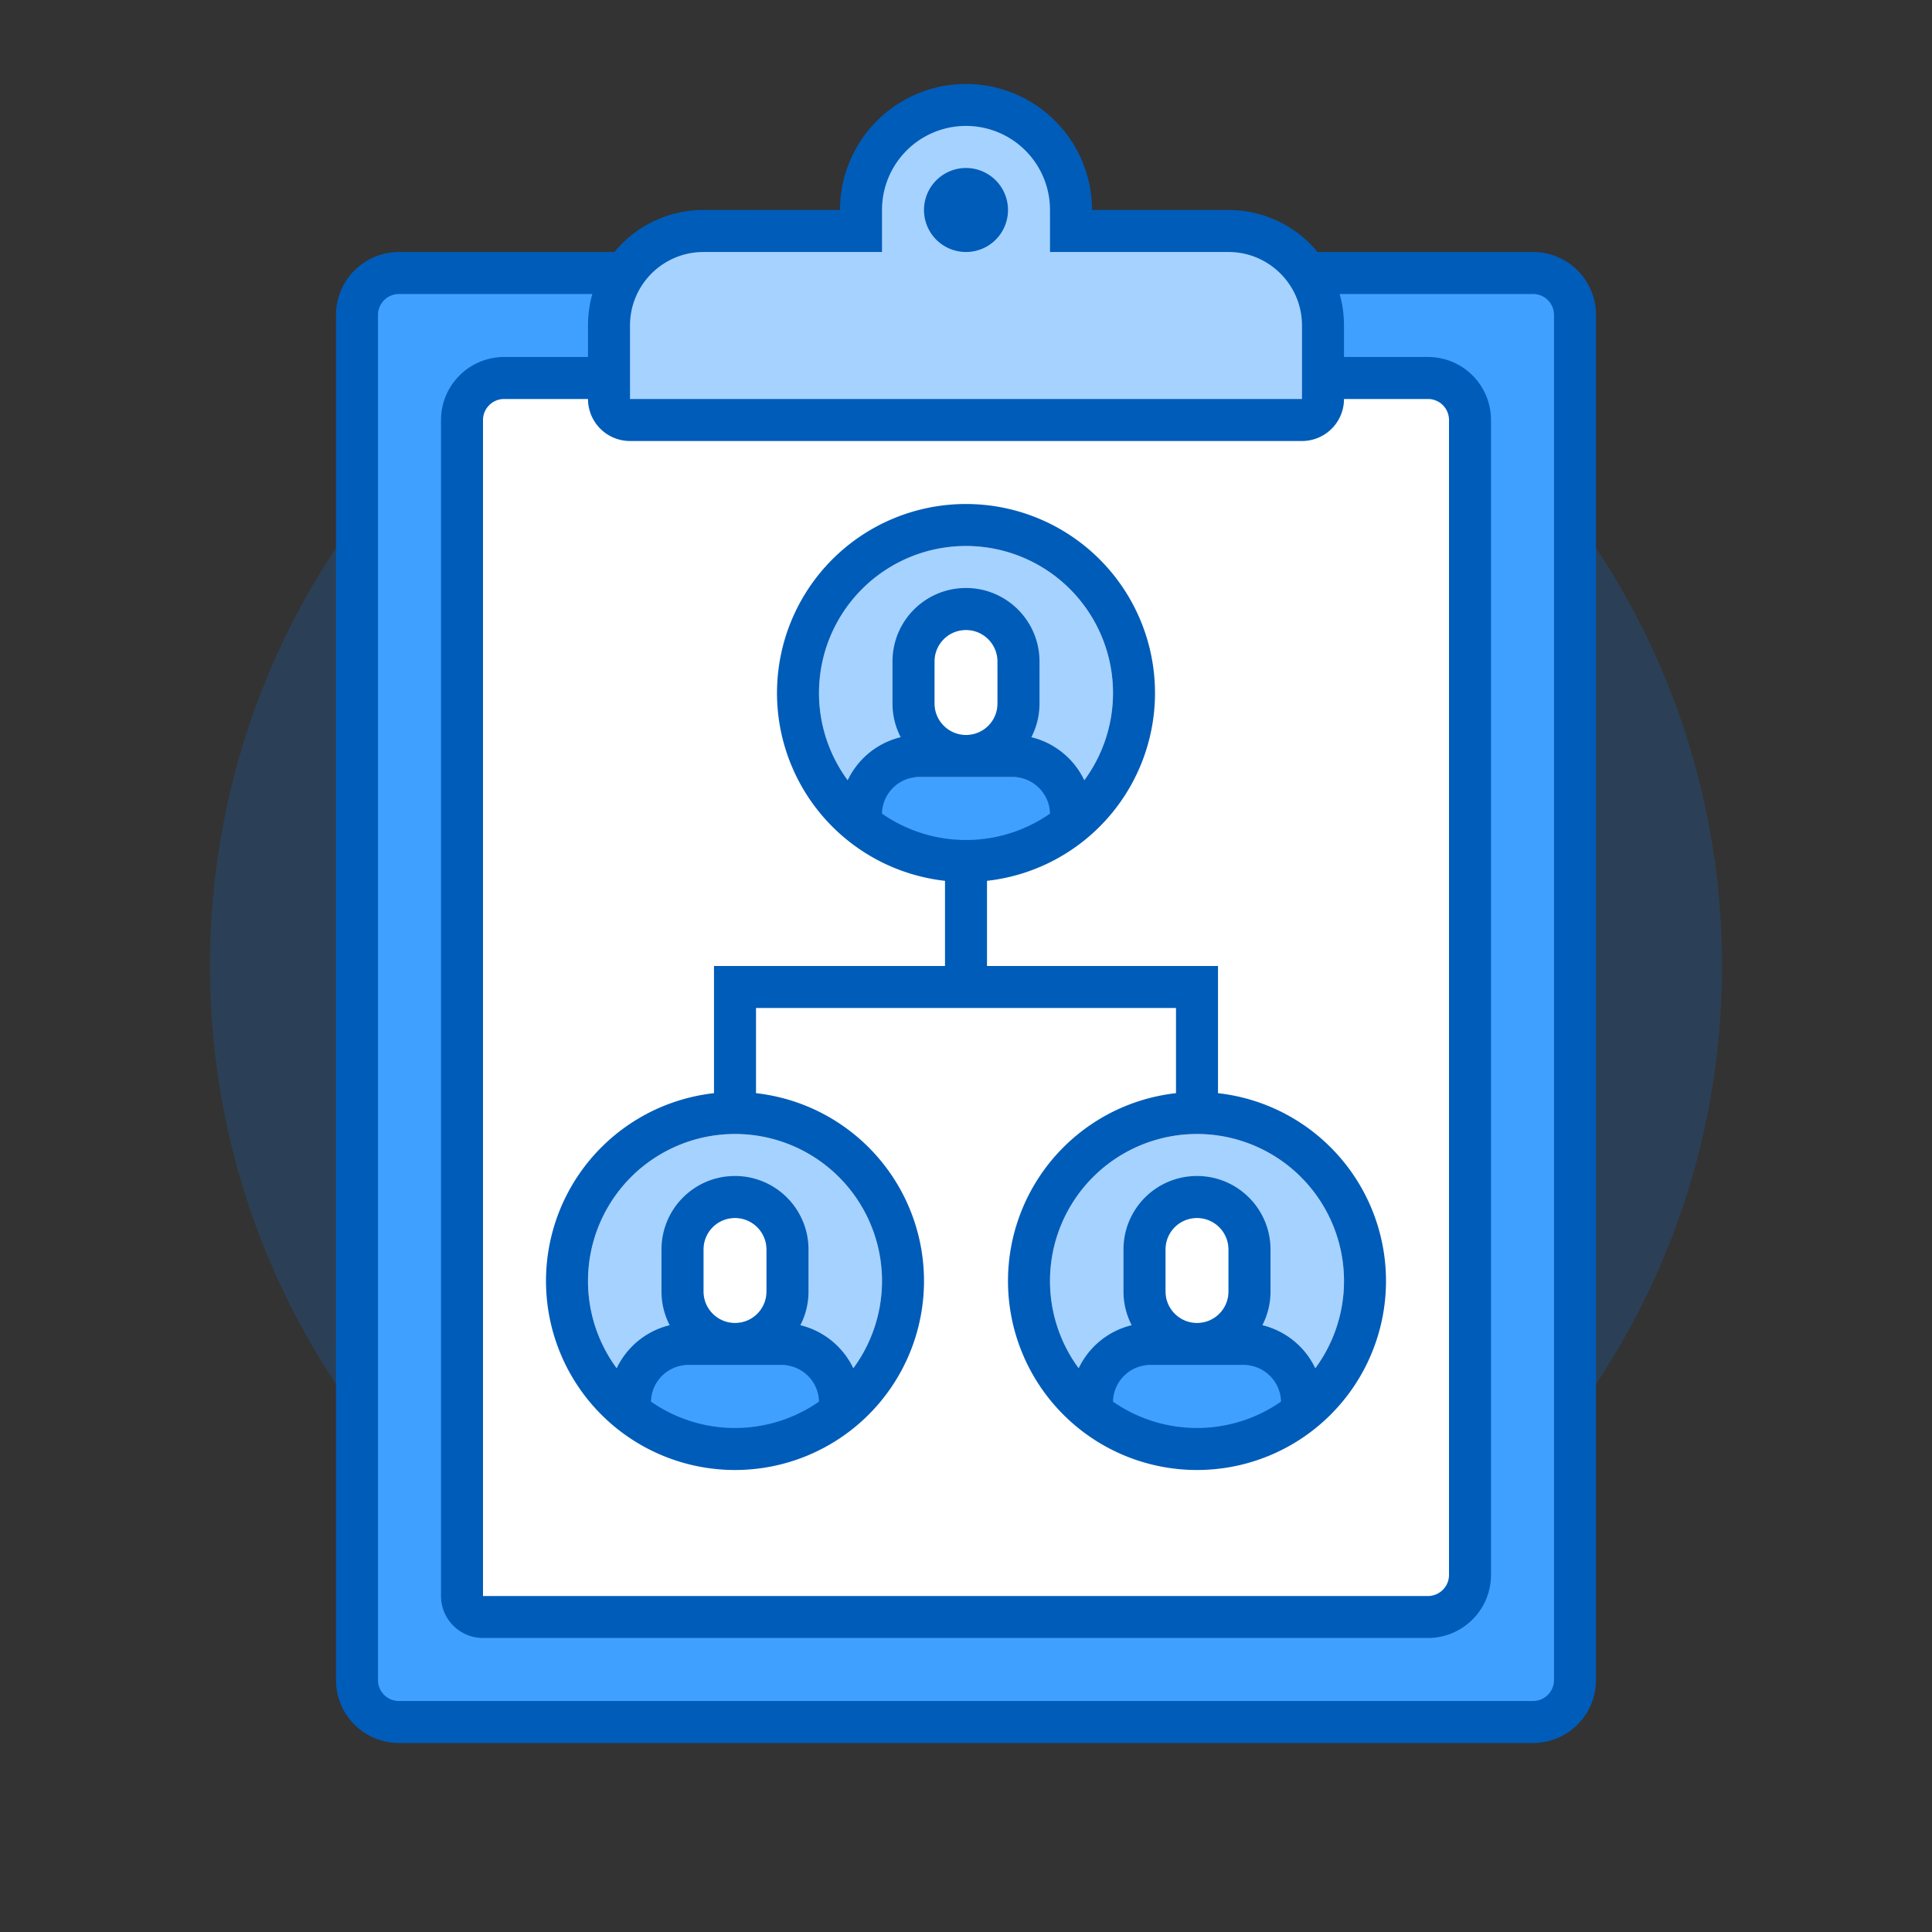
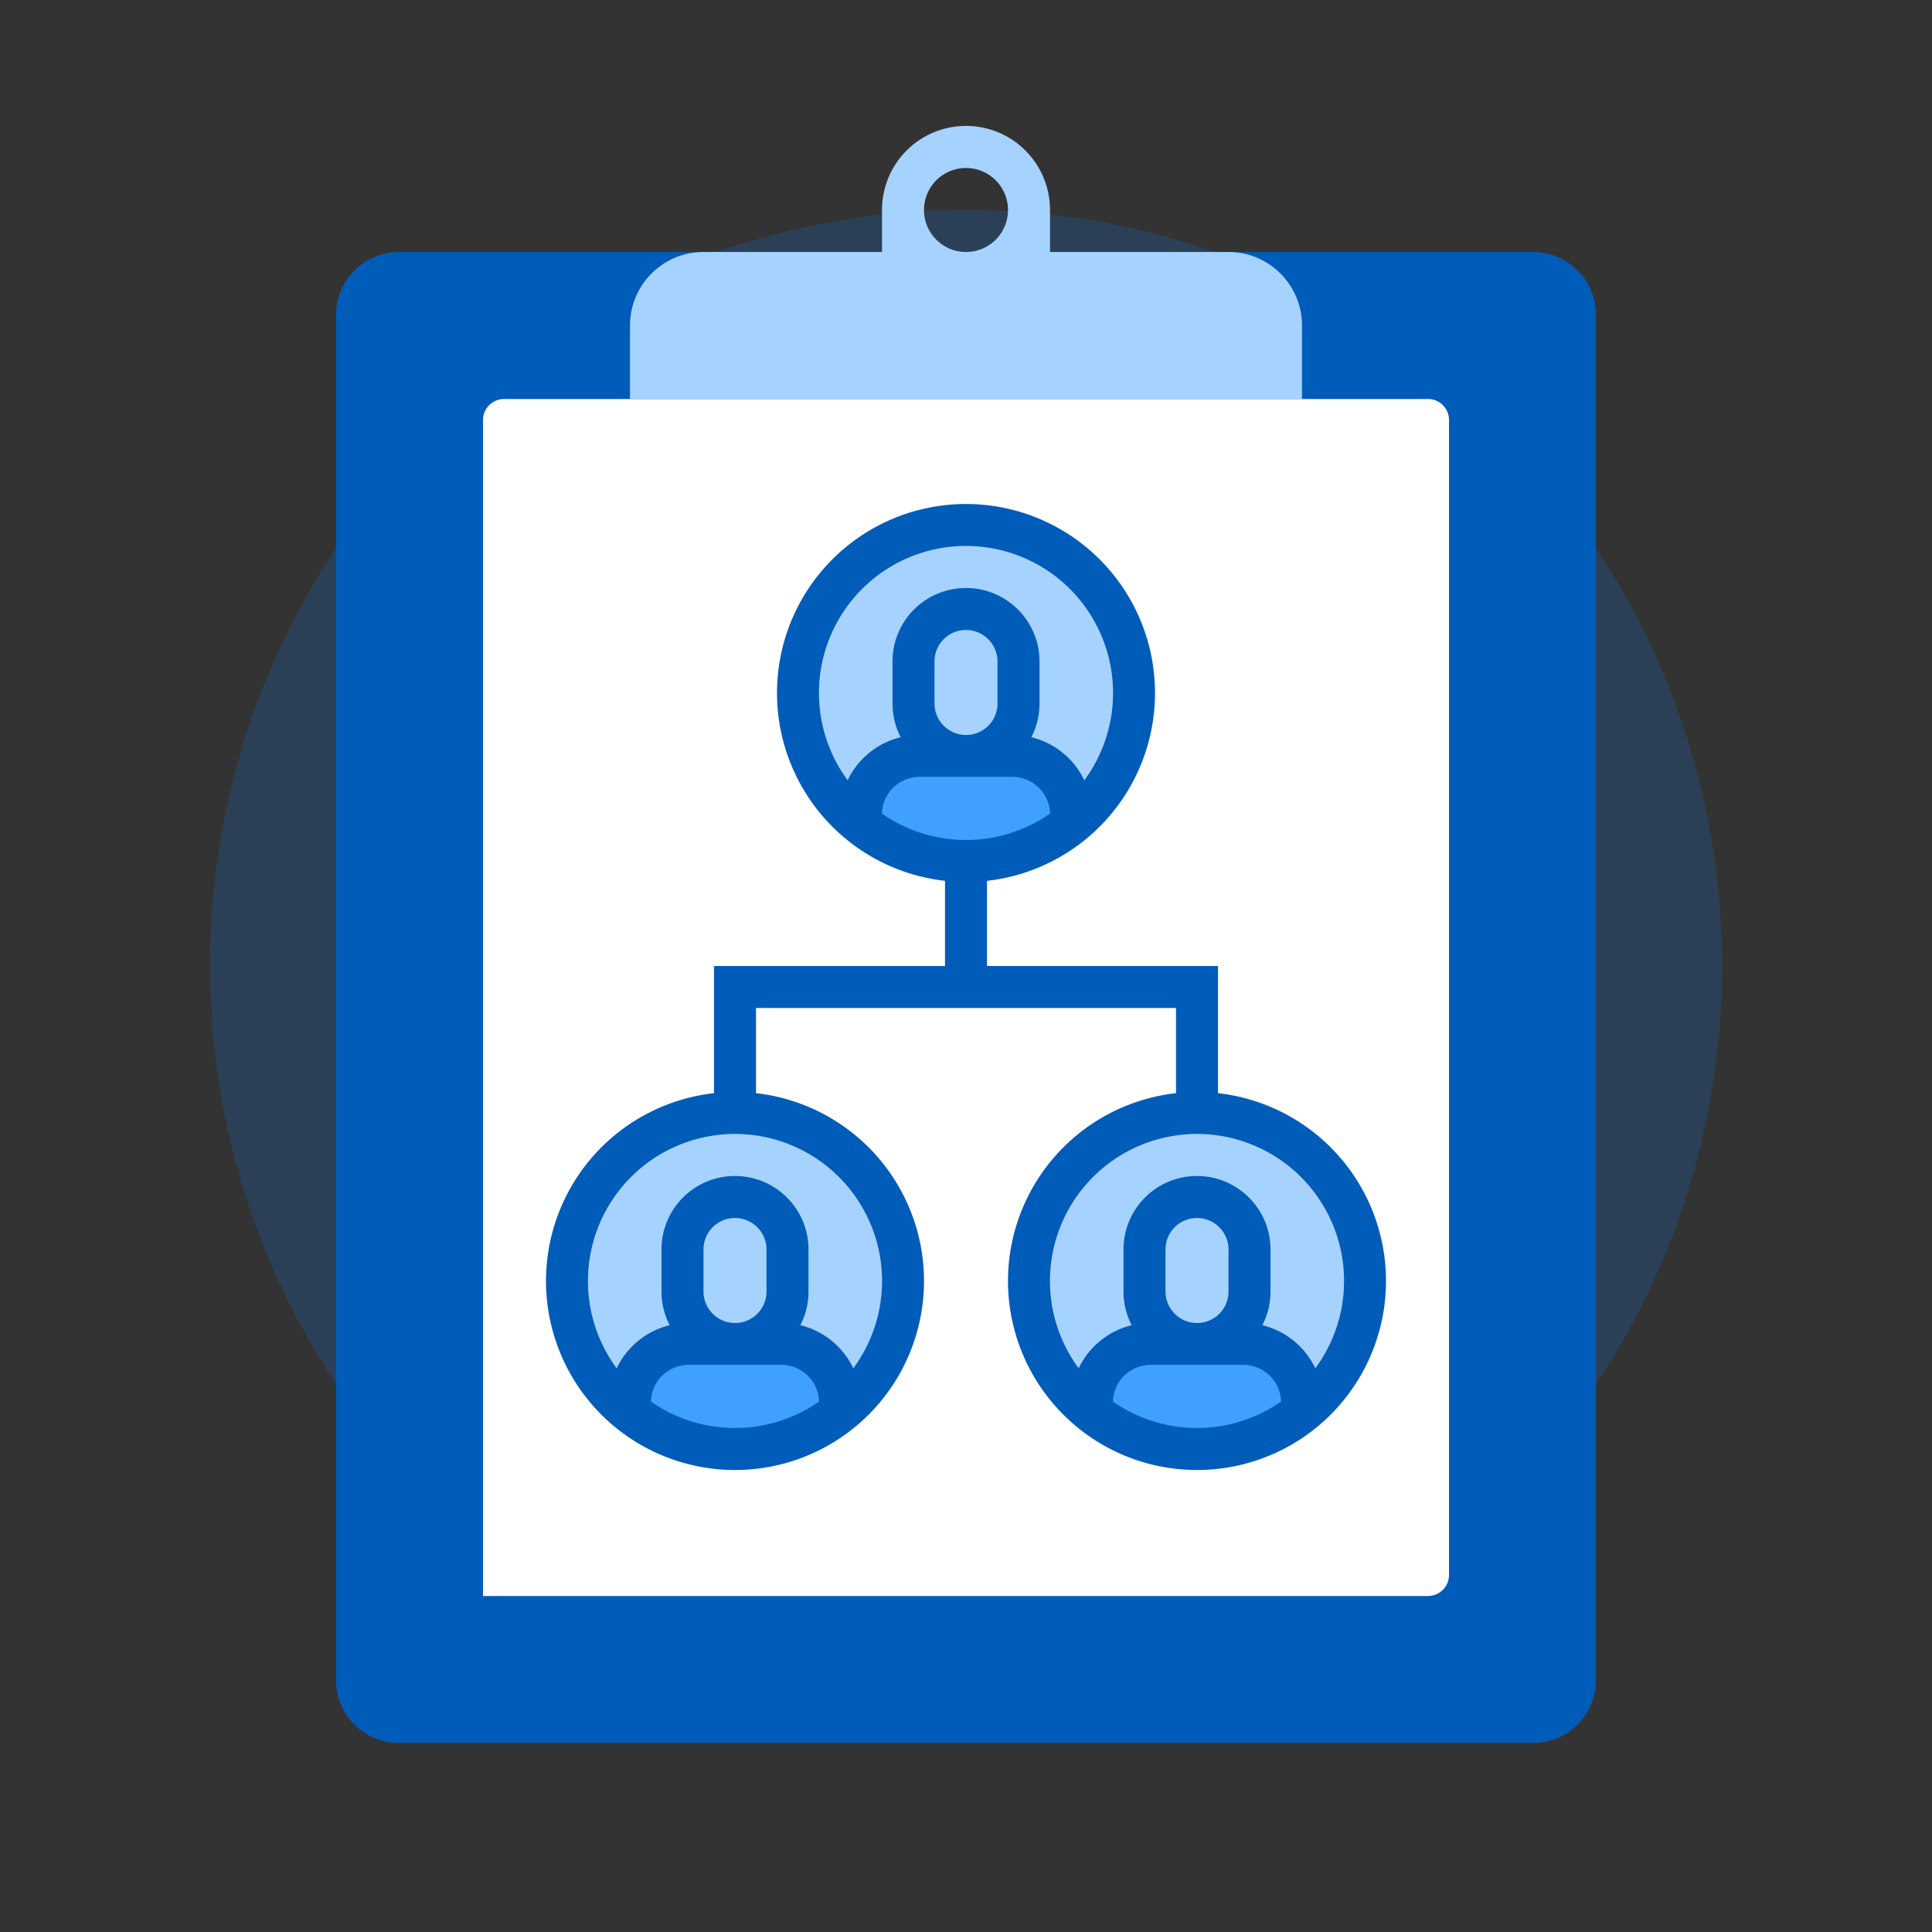
<svg xmlns="http://www.w3.org/2000/svg" width="92" height="92" class="wd-applet wd-applet-reports-hierarchy" focusable="false" role="presentation" viewBox="0 0 92 92">
  <rect x="0" y="0" width="92" height="92" fill="#333333" stroke="none" />
  <g fill="none" fill-rule="evenodd" class="wd-icon-container">
    <g fill="#0B77E3" fill-opacity=".2" class="animate-flood">
      <path d="M46 82c19.882 0 36-16.118 36-36S65.882 10 46 10 10 26.118 10 46s16.118 36 36 36z" class="color-400-alpha-20" />
    </g>
    <g class="animate-shrink">
      <path fill="#005CB9" fill-rule="nonzero" d="M16 15a3 3 0 0 1 2.996-3h54.008A2.996 2.996 0 0 1 76 15v65a3 3 0 0 1-2.996 3H18.996A2.996 2.996 0 0 1 16 80V15z" class="color-500" />
-       <path fill="#40A0FF" d="M18 15a1 1 0 0 1 .996-1h54.008c.55 0 .996.446.996 1v65a1 1 0 0 1-.996 1H18.996A.996.996 0 0 1 18 80V15zM21 20V76a2 2 0 0 0 2 2h44.996A3.006 3.006 0 0 0 71 74.999V20A2.999 2.999 0 0 0 67.996 17H24.004A3.006 3.006 0 0 0 21 20.001z" class="color-300" />
      <path fill="#FFF" d="M23 20.001c0-.553.455-1.001 1.004-1.001h43.992A.999.999 0 0 1 69 20.001V75c0 .553-.455 1.001-1.004 1.001H23V20.001z" class="color-100" />
-       <path fill="#005CB9" d="M33.5 10l6.5-.004A6 6 0 0 1 52 10h6.5c3.036 0 5.5 2.465 5.5 5.5V19a2 2 0 0 1-2 2H30a2 2 0 0 1-2-2v-3.5c0-3.038 2.461-5.5 5.5-5.5z" class="color-500" />
      <path fill="#A6D2FF" d="M42 12V9.996a4 4 0 0 1 8 0V12h8.5c1.933 0 3.5 1.57 3.5 3.5V19H30v-3.5c0-1.933 1.565-3.5 3.5-3.5H42zm4 0a2 2 0 1 0 0-4 2 2 0 0 0 0 4zm0 28a7 7 0 1 1 0-14 7 7 0 0 1 0 14zM35 68a7 7 0 1 1 0-14 7 7 0 0 1 0 14zm22 0a7 7 0 1 1 0-14 7 7 0 0 1 0 14z" class="color-200" />
      <path fill="#40A0FF" d="M41.242 37.968c-.134-.534.214-.968.753-.968h8.01c.55 0 .888.428.753.968l-.516 2.064c-.134.534-.695.968-1.239.968h-6.006c-.55 0-1.104-.428-1.24-.968l-.515-2.064zm-11 28c-.134-.534.214-.968.753-.968h8.01c.55 0 .888.428.753.968l-.516 2.064c-.134.534-.695.968-1.239.968h-6.006c-.55 0-1.104-.428-1.24-.968l-.515-2.064zm22 0c-.134-.534.214-.968.753-.968h8.01c.55 0 .888.428.753.968l-.516 2.064c-.134.534-.695.968-1.239.968h-6.006c-.55 0-1.104-.428-1.24-.968l-.515-2.064z" class="color-300" />
-       <path fill="#FFF" fill-rule="nonzero" d="M44.5 31.5c0-.828.666-1.5 1.5-1.5.828 0 1.5.674 1.5 1.5v2c0 .828-.666 1.5-1.5 1.5-.828 0-1.5-.674-1.5-1.5v-2zm-11 28c0-.828.666-1.5 1.5-1.5.828 0 1.5.674 1.5 1.5v2c0 .828-.666 1.5-1.5 1.5-.828 0-1.5-.674-1.5-1.5v-2zm22 0c0-.828.666-1.5 1.5-1.5.828 0 1.5.674 1.5 1.5v2c0 .828-.666 1.5-1.5 1.5-.828 0-1.5-.674-1.5-1.5v-2z" class="color-100" />
      <path fill="#005CB9" fill-rule="nonzero" d="M57 68a7 7 0 1 0 0-14 7 7 0 0 0 0 14zm0 2a9 9 0 1 1 0-18 9 9 0 0 1 0 18zm-3.5-8.5v-2c0-1.934 1.562-3.5 3.5-3.5 1.933 0 3.5 1.57 3.5 3.5v2c0 .579-.14 1.125-.388 1.605A3.785 3.785 0 0 1 63 66.777L61 69h-8l-2-2.223a3.78 3.78 0 0 1 2.89-3.672 3.483 3.483 0 0 1-.39-1.605zM47 40v6h11v8h-2v-6H36v6h-2v-8h11v-6h2zm6 26.777V69h8v-2.223c0-.974-.795-1.777-1.775-1.777h-4.45c-.979 0-1.775.796-1.775 1.777zm2.5-7.277v2c0 .826.672 1.5 1.5 1.5.834 0 1.5-.672 1.5-1.5v-2c0-.826-.672-1.5-1.5-1.5-.834 0-1.5.672-1.5 1.5zM35 68a7 7 0 1 0 0-14 7 7 0 0 0 0 14zm0 2a9 9 0 1 1 0-18 9 9 0 0 1 0 18zm-3.5-8.5v-2c0-1.934 1.562-3.5 3.5-3.5 1.933 0 3.5 1.57 3.5 3.5v2c0 .579-.14 1.125-.388 1.605A3.785 3.785 0 0 1 41 66.777L39 69h-8l-2-2.223a3.78 3.78 0 0 1 2.89-3.672 3.483 3.483 0 0 1-.39-1.605zm-.5 5.277V69h8v-2.223c0-.974-.795-1.777-1.775-1.777h-4.45c-.979 0-1.775.796-1.775 1.777zm2.5-7.277v2c0 .826.672 1.5 1.5 1.5.834 0 1.5-.672 1.5-1.5v-2c0-.826-.672-1.5-1.5-1.5-.834 0-1.5.672-1.5 1.5zM46 40a7 7 0 1 0 0-14 7 7 0 0 0 0 14zm0 2a9 9 0 1 1 0-18 9 9 0 0 1 0 18zm-3.5-8.5v-2c0-1.934 1.562-3.5 3.5-3.5 1.933 0 3.5 1.57 3.5 3.5v2c0 .579-.14 1.125-.388 1.605A3.785 3.785 0 0 1 52 38.777L50 41h-8l-2-2.223a3.78 3.78 0 0 1 2.89-3.672 3.483 3.483 0 0 1-.39-1.605zm-.5 5.277V41h8v-2.223c0-.974-.795-1.777-1.775-1.777h-4.45c-.979 0-1.775.796-1.775 1.777zm2.5-7.277v2c0 .826.672 1.5 1.5 1.5.834 0 1.5-.672 1.5-1.5v-2c0-.826-.672-1.5-1.5-1.5-.834 0-1.5.672-1.5 1.5z" class="color-500" />
    </g>
  </g>
</svg>